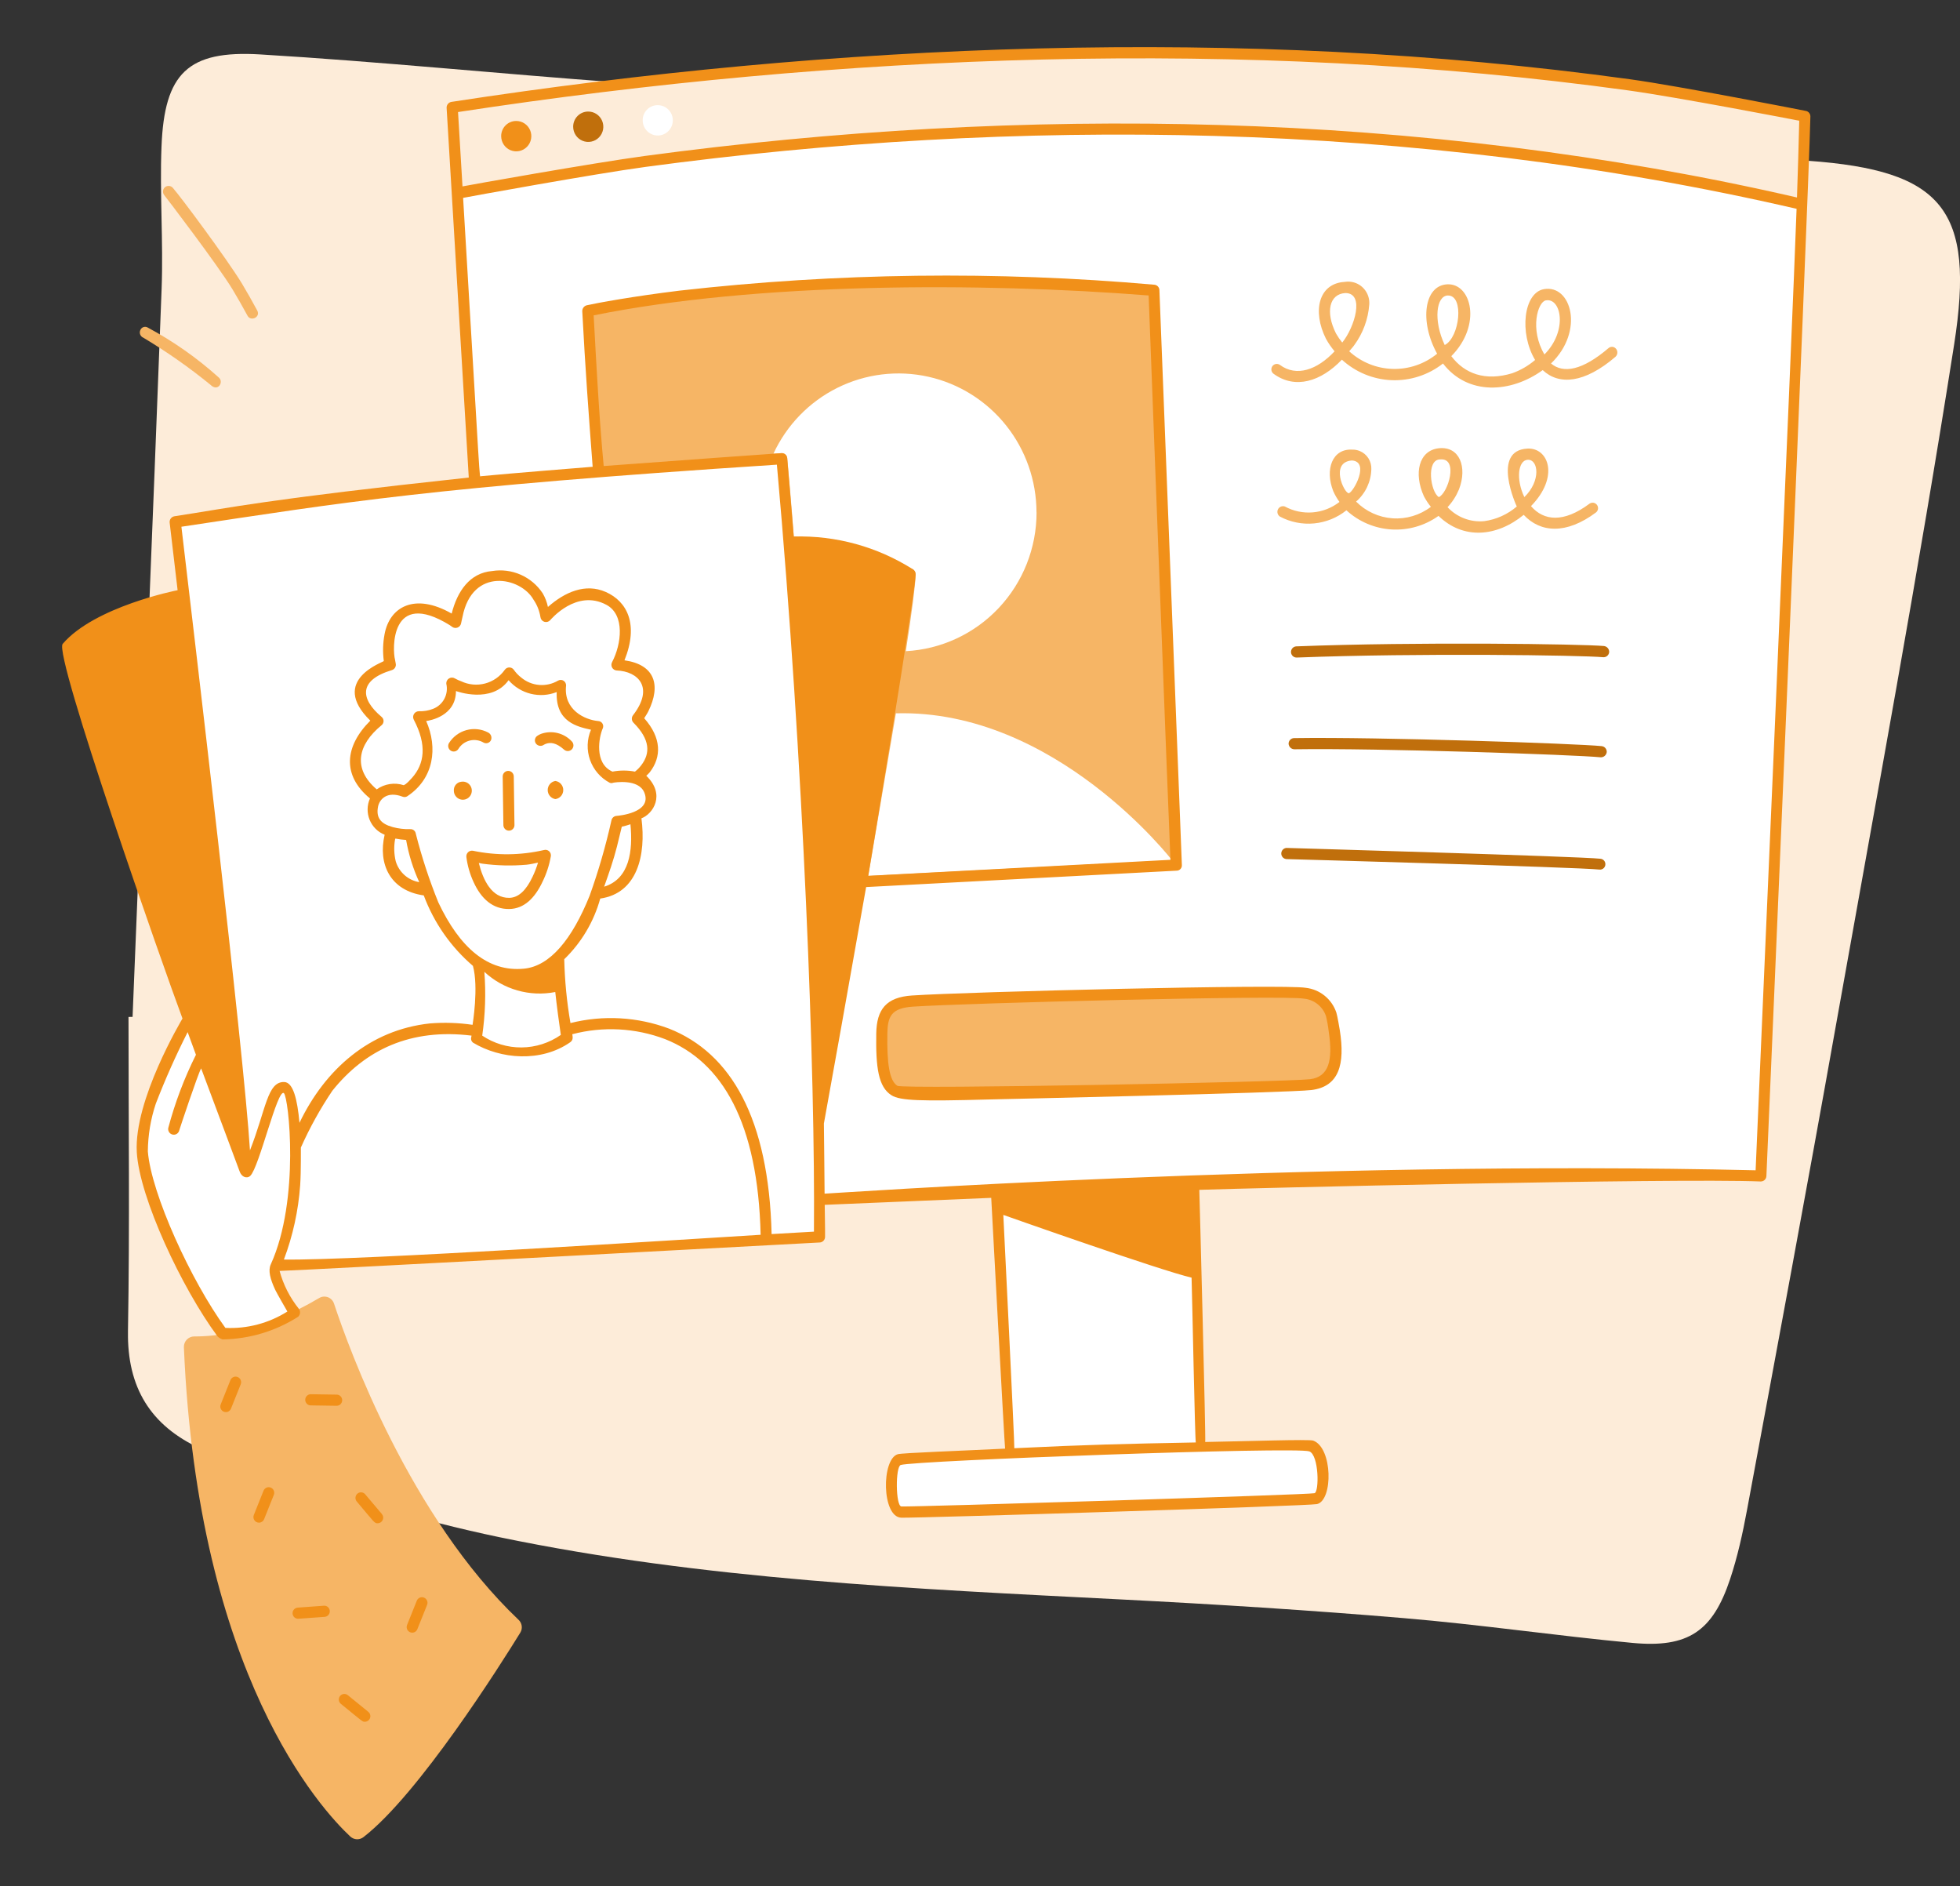
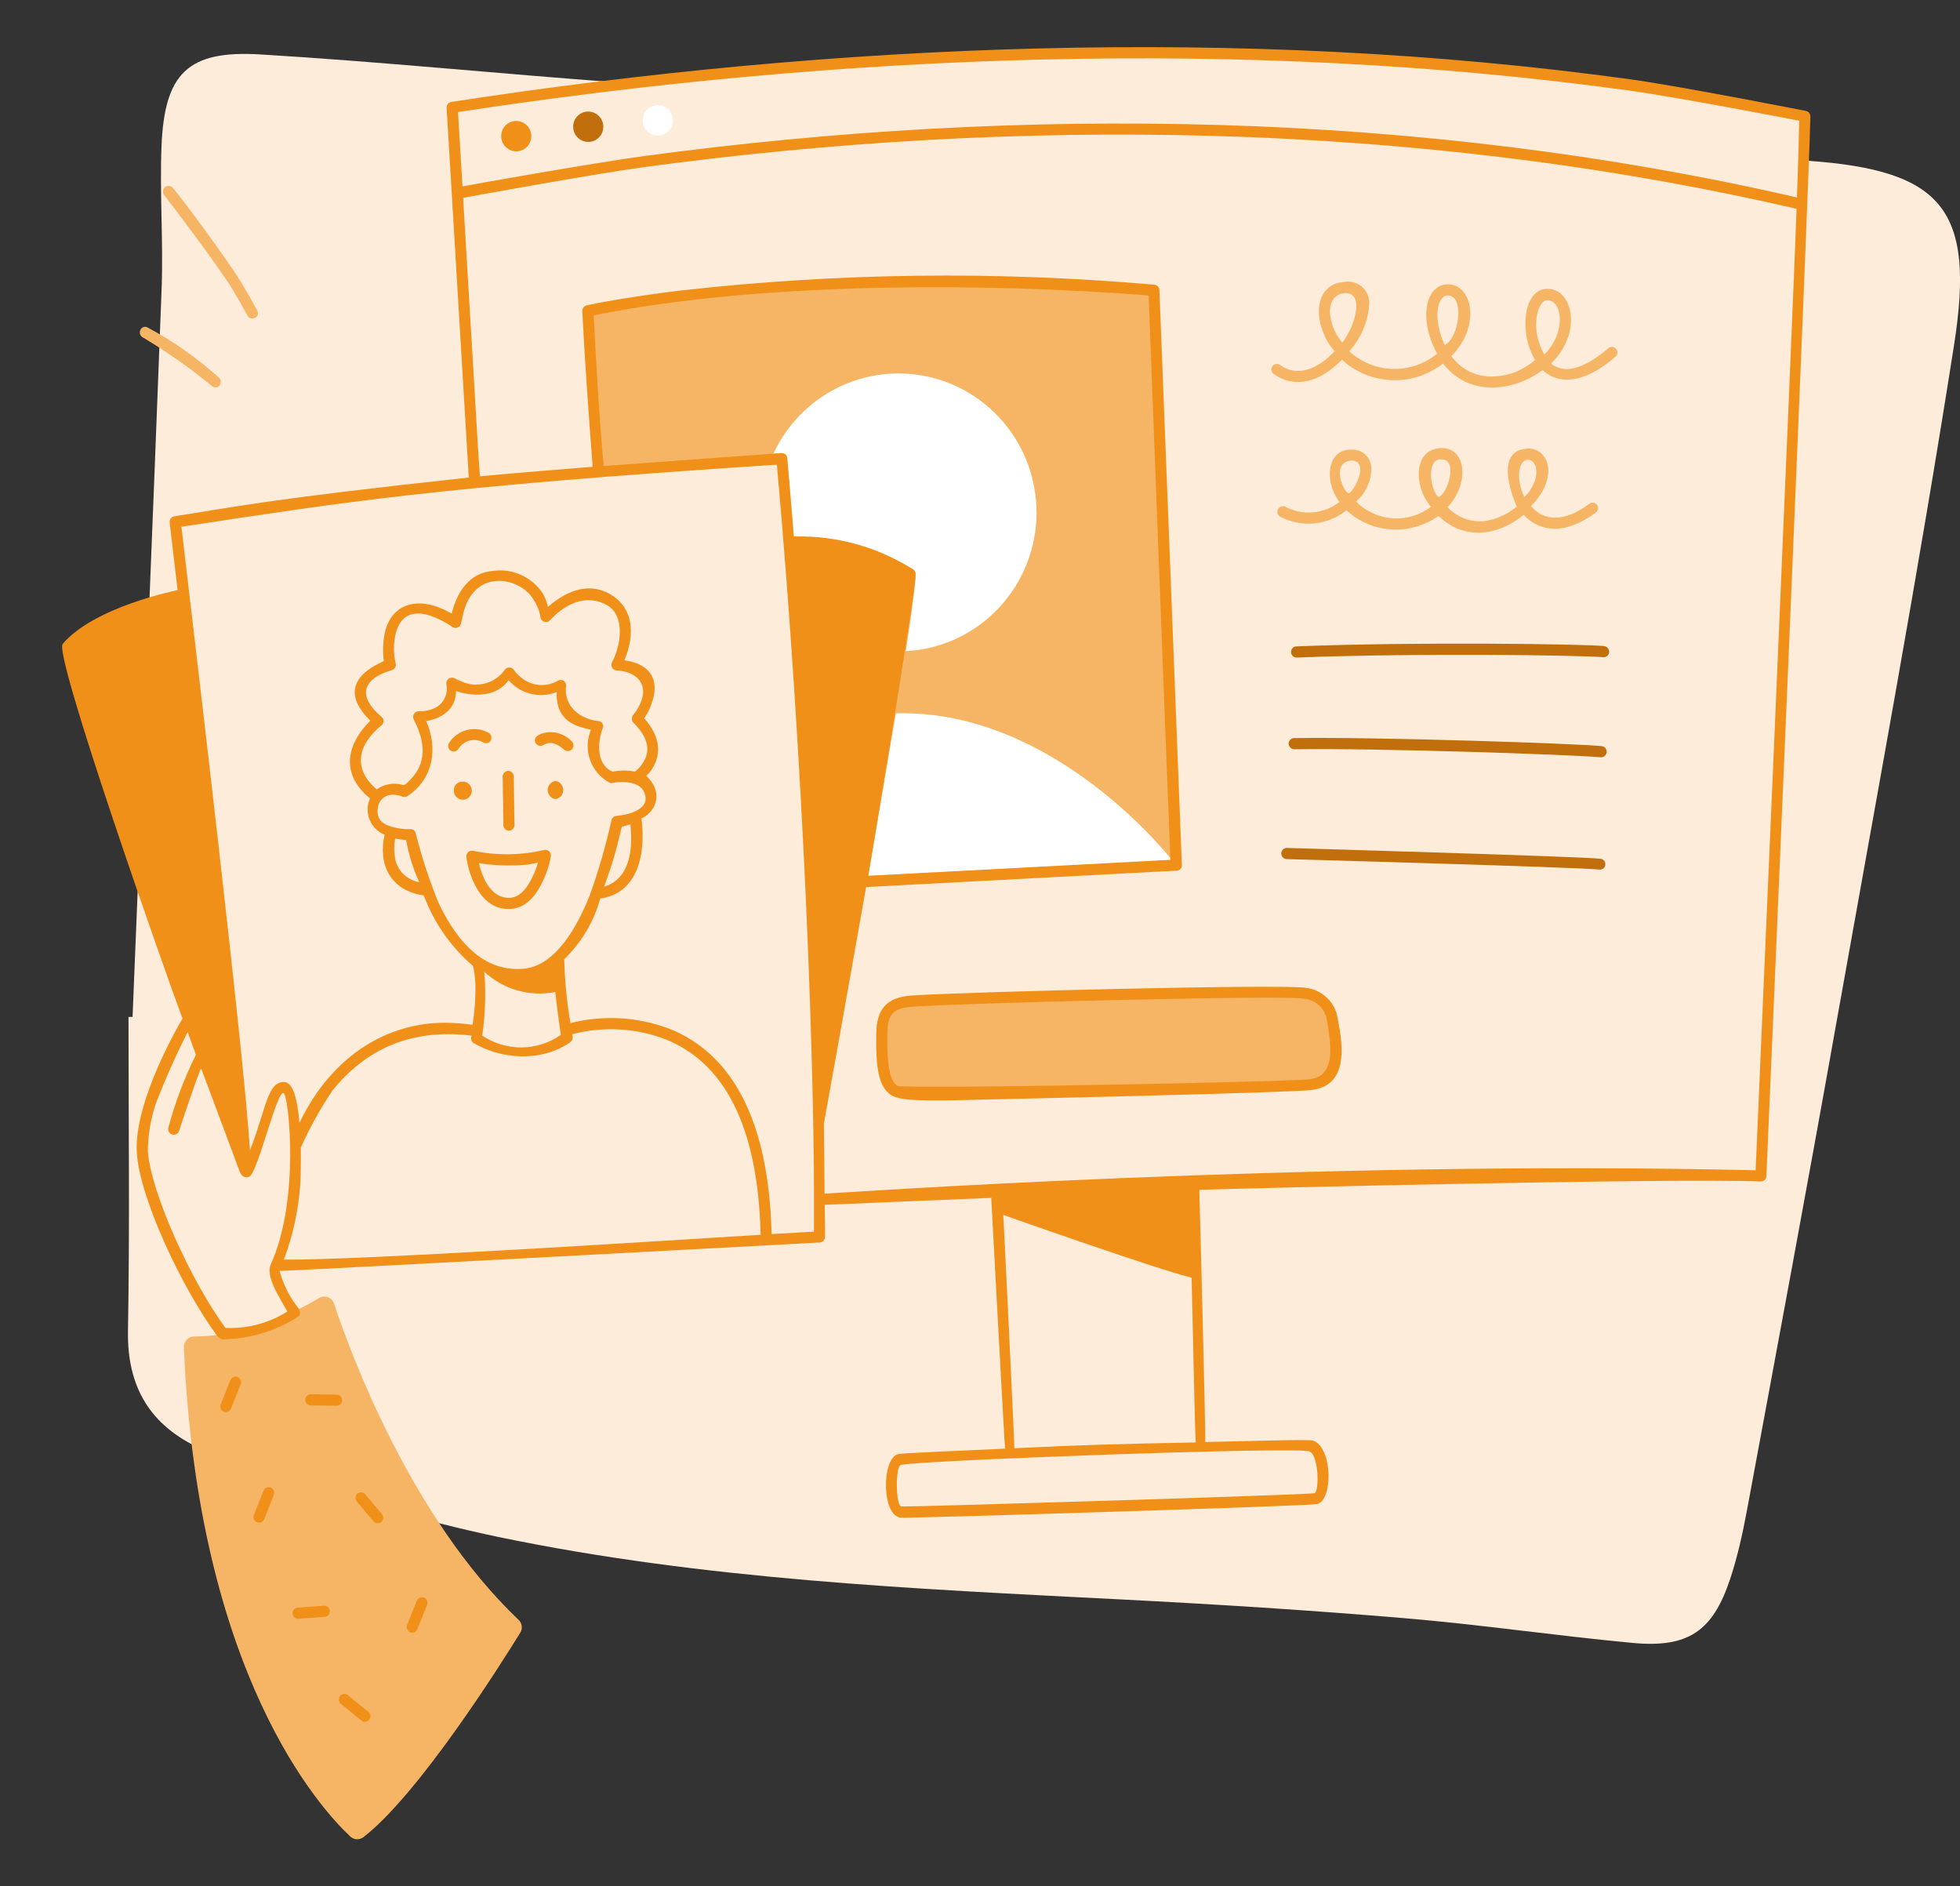
<svg xmlns="http://www.w3.org/2000/svg" width="291" height="280" viewBox="0 0 291 280" fill="none">
  <rect x="0" y="0" width="291" height="280" fill="#333333" stroke="none" />
  <g clip-path="url(#clip0_14836_2836)">
    <path d="M279 32L36.5 19L31.5 40L26 202L31.5 212.5L250 236.5L279 32Z" fill="#FDECD9" />
    <path fill-rule="evenodd" clip-rule="evenodd" d="M19.683 150.938C21.139 114.904 22.638 78.879 23.996 42.846C24.259 35.824 23.698 28.767 23.979 21.745C24.408 10.895 27.871 7.428 38.644 8.079C56.422 9.153 74.147 10.948 91.915 12.25C115.794 14.002 139.681 15.673 163.568 17.213C198.536 19.475 233.53 21.349 268.48 23.866C288.396 25.3 293.27 31.072 290.132 51.117C284.828 84.969 278.552 118.679 272.539 152.416C268.278 176.359 263.808 200.258 259.372 224.166C258.732 227.616 257.969 231.074 256.865 234.4C254.279 242.152 250.632 244.634 242.366 243.859C231.032 242.795 219.75 241.132 208.415 240.181C194.451 239.002 180.452 238.122 166.461 237.409C135.544 235.826 104.582 234.479 74.164 228.17C62.19 225.68 50.461 221.984 38.662 218.658C35.594 217.796 32.666 216.361 29.756 215.015C22.34 211.601 18.859 205.934 19 197.566C19.271 182.035 19.079 166.486 19.079 150.947C19.28 150.947 19.482 150.947 19.683 150.938ZM38.776 23.901C34.401 36.545 32.35 48.988 32.131 61.615C31.412 102.629 30.895 143.652 30.615 184.675C30.483 203.725 30.869 203.523 48.997 208.803C80.914 218.086 113.751 220.796 146.668 223.031C173.158 224.826 199.667 226.384 226.158 228.073C231.628 228.425 237.08 228.927 243.085 229.402C243.935 225.829 244.82 222.785 245.381 219.688C248.616 201.825 251.667 183.927 254.989 166.082C261.309 132.125 267.928 98.221 274.055 64.228C275.431 56.582 275.309 48.654 275.905 40.523C272.1 39.687 269.33 38.701 266.507 38.517C190.839 33.606 115.171 28.785 38.776 23.901Z" fill="#FDECD9" />
  </g>
  <path d="M24.464 27.812C24.304 27.965 24.209 28.175 24.199 28.397C24.19 28.619 24.267 28.837 24.414 29.003C24.567 29.175 32.329 39.334 34.539 42.98C35.305 44.258 36.043 45.552 36.75 46.864C37.247 47.774 38.723 47.064 38.189 46.087C37.466 44.741 36.712 43.412 35.928 42.101C33.704 38.443 26.783 29.141 25.642 27.863C25.49 27.702 25.283 27.607 25.063 27.597C24.843 27.588 24.628 27.665 24.464 27.812Z" fill="#F6B565" />
  <path d="M21.847 48.572C21.749 48.53 21.644 48.509 21.538 48.51C21.432 48.511 21.328 48.535 21.231 48.578C21.135 48.622 21.048 48.686 20.977 48.765C20.906 48.844 20.852 48.937 20.818 49.038C20.737 49.244 20.74 49.474 20.827 49.678C20.914 49.882 21.077 50.042 21.281 50.126C24.768 52.211 28.101 54.549 31.253 57.12C32.324 58.191 33.229 56.776 32.538 56.084C29.291 53.152 25.7 50.629 21.847 48.572Z" fill="#F6B565" />
  <path d="M28.851 198.369C31.854 198.394 38.779 197.781 47.404 192.66C47.598 192.546 47.815 192.478 48.038 192.46C48.262 192.442 48.487 192.474 48.697 192.554C48.906 192.635 49.095 192.762 49.25 192.925C49.405 193.089 49.522 193.285 49.592 193.5C51.874 200.388 60.881 225.14 76.99 240.429C77.246 240.667 77.412 240.987 77.459 241.334C77.507 241.681 77.433 242.035 77.25 242.333C74.331 247.064 62.193 266.304 53.981 272.673C53.699 272.899 53.346 273.017 52.985 273.005C52.624 272.992 52.28 272.85 52.014 272.604C47.654 268.531 29.357 248.633 27.303 199.979C27.295 199.769 27.329 199.561 27.403 199.365C27.477 199.169 27.59 198.99 27.735 198.84C27.88 198.689 28.053 198.57 28.245 198.489C28.437 198.408 28.643 198.367 28.851 198.369Z" fill="#F6B565" />
  <path d="M61.212 242.34C61.008 242.342 60.81 242.268 60.656 242.132C60.503 241.995 60.406 241.807 60.382 241.602C60.367 241.466 60.386 241.329 60.436 241.202L61.886 237.583C61.97 237.382 62.129 237.223 62.329 237.139C62.529 237.055 62.753 237.054 62.954 237.135C63.154 237.216 63.315 237.374 63.402 237.574C63.488 237.774 63.493 238 63.415 238.203L61.965 241.822C61.904 241.974 61.8 242.104 61.666 242.196C61.532 242.288 61.374 242.338 61.212 242.34Z" fill="#F19019" />
  <path d="M44.292 240.274C44.184 240.278 44.076 240.262 43.975 240.224C43.874 240.187 43.781 240.13 43.701 240.057C43.621 239.983 43.557 239.895 43.512 239.796C43.466 239.698 43.44 239.591 43.436 239.483C43.431 239.374 43.447 239.266 43.484 239.164C43.521 239.062 43.578 238.968 43.651 238.888C43.724 238.808 43.812 238.743 43.91 238.697C44.007 238.651 44.113 238.625 44.221 238.62L48.085 238.34C48.248 238.326 48.41 238.362 48.552 238.444C48.694 238.525 48.808 238.648 48.879 238.795C48.976 238.992 48.992 239.219 48.923 239.428C48.89 239.532 48.837 239.627 48.766 239.71C48.695 239.792 48.609 239.859 48.512 239.907C48.415 239.955 48.31 239.985 48.202 239.992L44.292 240.274Z" fill="#F19019" />
  <path d="M56.091 226.1C55.572 226.108 55.663 226.061 52.94 222.837C52.814 222.668 52.757 222.457 52.78 222.247C52.803 222.037 52.904 221.844 53.064 221.707C53.224 221.571 53.429 221.5 53.639 221.511C53.848 221.521 54.046 221.612 54.191 221.764L56.703 224.736C56.802 224.856 56.867 225.002 56.888 225.157C56.909 225.312 56.886 225.469 56.822 225.612C56.758 225.754 56.656 225.876 56.526 225.962C56.397 226.049 56.246 226.096 56.091 226.1Z" fill="#F19019" />
  <path d="M38.458 226.012C38.323 226.013 38.189 225.981 38.069 225.917C37.949 225.854 37.846 225.763 37.77 225.65C37.693 225.538 37.645 225.408 37.63 225.273C37.615 225.138 37.633 225.001 37.682 224.874L39.132 221.253C39.216 221.053 39.375 220.893 39.575 220.809C39.775 220.725 39.999 220.724 40.2 220.805C40.4 220.887 40.561 221.045 40.648 221.244C40.734 221.444 40.739 221.67 40.661 221.874L39.211 225.493C39.15 225.644 39.046 225.774 38.912 225.867C38.778 225.959 38.62 226.01 38.458 226.012Z" fill="#F19019" />
  <path d="M49.976 208.662L46.084 208.604C45.874 208.589 45.678 208.494 45.535 208.338C45.393 208.182 45.315 207.976 45.318 207.764C45.321 207.552 45.405 207.349 45.552 207.197C45.698 207.045 45.897 206.956 46.108 206.947L49.982 207.006C50.2 207.006 50.409 207.093 50.563 207.248C50.717 207.403 50.804 207.614 50.804 207.834C50.804 208.053 50.717 208.264 50.563 208.419C50.409 208.575 50.2 208.662 49.982 208.662H49.976Z" fill="#F19019" />
  <path d="M54.177 255.56C53.779 255.56 53.971 255.633 50.631 252.924C50.543 252.857 50.47 252.773 50.415 252.676C50.36 252.58 50.324 252.474 50.311 252.364C50.297 252.253 50.306 252.142 50.336 252.035C50.365 251.928 50.416 251.828 50.485 251.741C50.59 251.612 50.732 251.517 50.891 251.47C51.05 251.422 51.219 251.423 51.378 251.474C51.483 251.507 51.58 251.562 51.664 251.635L54.68 254.089C54.812 254.195 54.909 254.34 54.956 254.504C55.003 254.668 54.999 254.842 54.944 255.003C54.889 255.165 54.785 255.305 54.648 255.404C54.511 255.504 54.346 255.559 54.177 255.56Z" fill="#F19019" />
  <path d="M33.54 209.601C33.336 209.602 33.139 209.527 32.986 209.391C32.833 209.254 32.736 209.066 32.712 208.862C32.697 208.726 32.715 208.589 32.766 208.463L34.216 204.842C34.3 204.642 34.459 204.482 34.658 204.398C34.858 204.315 35.083 204.313 35.283 204.395C35.484 204.476 35.645 204.634 35.731 204.833C35.818 205.033 35.822 205.259 35.745 205.463L34.295 209.083C34.235 209.235 34.131 209.366 33.996 209.458C33.862 209.55 33.703 209.6 33.54 209.601Z" fill="#F19019" />
-   <path d="M32.263 197.407C34.259 198.006 36.369 198.115 38.415 197.725C40.462 197.336 42.386 196.458 44.028 195.167C44.028 195.167 40.426 191.8 40.935 188.02C40.935 188.02 120.98 184.127 121.616 183.4V177.902L147.858 176.62L149.926 215.282C149.926 215.282 134.806 216.352 133.485 216.682C132.754 217.837 132.377 219.184 132.402 220.553C132.426 221.923 132.852 223.255 133.624 224.382L195.63 222.527C195.63 222.527 197.681 217.717 194.816 214.556L178.307 214.976L177.148 175.323C177.148 175.323 260.989 174.842 261.329 174.362C261.67 173.881 267.841 31.142 267.501 30.047C267.501 30.047 173.009 6.503 67.725 28.559L70.589 71.365C70.589 71.365 38.026 75.212 26.201 77.686C26.201 77.686 32.659 135.86 33.66 145.113C33.66 145.113 23.244 154.973 21.289 168.749C19.924 178.36 32.263 197.407 32.263 197.407Z" fill="white" />
  <path d="M130.971 151.469C131.099 149.89 132.462 148.721 135.601 148.515C138.74 148.309 190.04 146.934 193.382 147.347C194.478 147.461 195.51 147.921 196.331 148.661C197.152 149.402 197.72 150.384 197.954 151.469C198.158 153.755 198.158 156.054 197.954 158.34C197.676 159.165 196.521 160.814 192.905 160.882C189.29 160.951 139.126 162.784 136.942 162.646C134.759 162.509 131.799 162.786 131.213 159.074C130.948 156.548 130.867 154.006 130.971 151.469Z" fill="#F6B565" />
  <path d="M89.007 70.072C89.007 70.072 87.165 46.343 87.37 46.132C87.574 45.92 124.8 38.55 171.144 43.52C171.144 43.52 175.236 127.487 174.758 128.034C174.279 128.582 121.159 131.159 121.159 131.159C121.159 131.159 117.521 76.139 115.748 68.179C115.749 68.18 91.74 68.789 89.007 70.072Z" fill="#F6B565" />
  <path d="M67.006 16.145C189.583 -3.769 267.968 17.303 267.968 17.303L267.499 30.043C267.499 30.043 176.464 5.942 67.723 28.547L67.006 16.145Z" fill="#FDECD9" />
  <path d="M153.898 76.045C153.9 81.331 151.888 86.416 148.277 90.251C144.665 94.086 139.73 96.378 134.489 96.655C135.394 90.84 135.889 86.948 135.954 85.275C135.958 85.121 135.922 84.967 135.849 84.831C135.776 84.695 135.668 84.58 135.537 84.498C130.066 81.598 124.031 79.939 117.855 79.638C117.623 76.244 116.903 68.131 116.882 67.99C116.861 67.778 116.757 67.582 116.594 67.447C116.431 67.311 116.221 67.245 116.011 67.263C115.994 67.263 115.567 67.298 114.828 67.348C116.797 63.093 120.149 59.64 124.329 57.562C128.51 55.484 133.269 54.903 137.821 55.917C142.373 56.931 146.445 59.477 149.366 63.137C152.287 66.796 153.882 71.35 153.887 76.045H153.898Z" fill="white" />
  <path d="M174.017 127.693C174.017 127.693 156.682 105.227 133.012 105.881L128.914 130.008L174.017 127.693Z" fill="white" />
  <path d="M268.161 16.474C268.086 16.454 249.415 12.785 241.997 11.763C184.273 3.812 123.723 6.408 67.027 15.123C66.821 15.155 66.634 15.263 66.502 15.425C66.369 15.587 66.3 15.792 66.308 16.002L69.598 70.882C39.085 74.173 34.514 75.316 25.906 76.629C25.691 76.663 25.497 76.778 25.363 76.952C25.23 77.125 25.167 77.343 25.188 77.561C25.188 77.596 25.994 84.381 26.37 87.605C26.232 87.625 14.034 90.04 9.303 95.577C7.934 97.18 24.337 143.809 27.095 151.18C26.874 151.575 19.883 163.285 20.309 171.007C20.68 177.736 27.004 191.213 32.285 198.342C32.493 198.566 32.762 198.729 33.056 198.81C37.027 198.751 40.905 197.589 44.261 195.45C44.424 195.301 44.525 195.096 44.544 194.875C44.564 194.655 44.5 194.435 44.365 194.26C43.038 192.607 42.066 190.696 41.509 188.646C45.901 188.506 121.597 184.432 121.723 184.423C121.932 184.409 122.127 184.315 122.27 184.161C122.413 184.008 122.493 183.805 122.495 183.595C122.51 182.122 122.453 180.398 122.445 178.835C122.646 178.835 137.89 178.177 147.167 177.799C147.167 177.799 149.158 214.91 149.226 215.023C143.067 215.331 133.947 215.652 133.291 215.851C130.846 216.59 130.897 225.165 133.804 225.273C135.915 225.352 194.37 223.531 195.536 223.255C197.938 222.685 197.873 214.896 194.972 213.832C194.353 213.606 185.103 213.93 178.936 214.036C179.048 213.903 178.108 177.856 178.06 176.61C185.121 176.362 248.299 174.852 261.381 175.367C261.598 175.378 261.812 175.303 261.976 175.158C262.138 175.012 262.238 174.809 262.255 174.59C262.269 174.31 268.495 30.153 268.788 17.31C268.795 17.119 268.736 16.932 268.622 16.779C268.508 16.627 268.345 16.519 268.161 16.474ZM241.74 13.419C249.128 14.437 266.825 17.85 267.132 17.923C267.039 21.72 266.928 25.517 266.797 29.313C210.69 16.374 151.636 15.623 95.709 23.153C88.089 24.179 69.562 27.483 68.665 27.668L68.004 16.631C124.76 7.958 184.869 5.586 241.74 13.419ZM40.865 191.46C41.064 191.892 42.625 194.606 42.666 194.67C39.916 196.407 36.705 197.256 33.464 197.102C28.383 190.148 22.455 177.202 21.95 170.906C21.97 168.495 22.369 166.101 23.133 163.815C24.529 160.199 26.106 156.656 27.859 153.201C28.465 154.827 28.488 154.945 29.092 156.561C27.356 160.033 25.978 163.676 24.98 167.432C24.951 167.595 24.971 167.763 25.036 167.916C25.101 168.068 25.209 168.198 25.347 168.288C25.485 168.379 25.646 168.427 25.811 168.427C25.975 168.426 26.136 168.376 26.273 168.284C26.456 168.157 26.582 167.963 26.625 167.744C26.643 167.647 29.37 159.446 29.862 158.579C32.534 165.735 35.44 173.459 35.568 173.852C35.846 174.692 36.643 175.022 37.163 174.527C38.479 173.267 41.207 161.496 42.147 162.256C42.852 162.824 44.578 178.058 40.201 187.676C39.784 188.58 40.104 189.815 40.865 191.46ZM42.15 186.957C43.482 183.419 44.297 179.703 44.567 175.928C44.714 173.768 44.649 170.407 44.669 170.337C45.981 167.392 47.546 164.568 49.346 161.897C54.23 155.8 60.969 152.608 70.011 153.719C70.011 153.77 69.96 153.978 69.96 153.978C69.922 154.118 69.926 154.267 69.972 154.405C70.018 154.543 70.103 154.665 70.217 154.755C74.319 157.241 80.351 157.718 84.659 154.703C85.126 154.375 85.035 153.926 84.967 153.511C89.524 152.315 94.336 152.569 98.744 154.238C107.264 157.612 112.538 166.698 112.93 183.281C101.394 183.987 52.84 187.127 42.148 186.957H42.15ZM61.735 123.743C61.706 123.548 61.606 123.371 61.454 123.246C61.302 123.121 61.109 123.059 60.913 123.07C60.029 123.097 59.145 122.993 58.291 122.76C56.563 122.282 55.788 121.404 56.132 119.706C56.34 118.685 57.423 117.359 59.781 118.255C59.889 118.297 60.005 118.314 60.121 118.306C60.236 118.297 60.349 118.262 60.449 118.203C64.45 115.569 65.017 110.97 63.276 107.022C63.832 106.949 67.69 106.292 67.697 102.57C67.783 102.606 72.965 104.506 75.51 100.964C76.376 101.962 77.527 102.666 78.806 102.981C80.084 103.296 81.428 103.207 82.654 102.725C82.475 107.185 85.742 107.871 87.743 108.315C87.137 109.738 87.087 111.34 87.602 112.799C88.117 114.258 89.161 115.467 90.523 116.185C90.604 116.22 90.691 116.238 90.78 116.238C90.868 116.238 90.955 116.22 91.036 116.185C91.133 116.154 94.802 115.529 95.661 117.635C96.912 120.687 91.68 121.096 91.549 121.103C91.364 121.112 91.188 121.183 91.048 121.305C90.909 121.427 90.814 121.593 90.779 121.776C89.933 125.569 88.851 129.304 87.54 132.959C84.939 139.412 81.672 143.389 77.827 143.779C72.42 144.326 68.236 140.626 65.079 133.944C63.734 130.625 62.616 127.216 61.733 123.743H61.735ZM62.249 130.939C61.436 130.804 60.677 130.441 60.058 129.892C59.44 129.343 58.988 128.63 58.753 127.834C58.501 126.782 58.466 125.69 58.649 124.624C58.663 124.548 58.691 124.533 58.702 124.468C59.227 124.573 59.76 124.642 60.295 124.676C60.674 126.84 61.332 128.946 62.248 130.939H62.249ZM56.645 106.4C53.477 103.729 53.21 100.964 58.186 99.463C58.386 99.403 58.556 99.268 58.661 99.086C58.767 98.904 58.799 98.688 58.752 98.483C58.727 98.291 58.692 98.101 58.648 97.913C58.263 96.513 57.876 87.298 66.771 92.789C66.896 92.868 67.016 92.954 67.131 93.047C67.249 93.133 67.387 93.187 67.532 93.203C67.677 93.22 67.823 93.199 67.958 93.141C68.092 93.084 68.209 92.993 68.299 92.877C68.388 92.761 68.445 92.624 68.467 92.478C68.489 92.298 68.583 91.994 68.672 91.546C70.133 84.115 77.32 85.649 79.209 89.009C79.74 89.783 80.093 90.668 80.239 91.598C80.259 91.756 80.323 91.905 80.424 92.028C80.525 92.151 80.659 92.242 80.81 92.291C80.961 92.34 81.122 92.344 81.276 92.304C81.429 92.264 81.568 92.181 81.676 92.064C81.755 91.977 85.596 87.367 90.055 89.786C92.812 91.281 92.272 95.62 90.878 98.276C90.81 98.399 90.775 98.537 90.774 98.678C90.773 98.819 90.808 98.957 90.874 99.081C90.941 99.205 91.037 99.309 91.154 99.386C91.271 99.463 91.406 99.508 91.545 99.519C94.75 99.644 97.192 102.039 93.961 106.197C93.846 106.361 93.794 106.561 93.813 106.76C93.832 106.96 93.921 107.146 94.065 107.285C96.535 109.773 96.577 111.812 95.195 113.6C94.929 113.951 94.619 114.265 94.271 114.533C93.168 114.321 92.037 114.321 90.935 114.533C88.155 113.317 88.943 109.32 89.493 108.112C89.544 107.997 89.566 107.871 89.557 107.746C89.548 107.62 89.51 107.499 89.444 107.392C89.378 107.285 89.287 107.196 89.18 107.132C89.072 107.068 88.951 107.032 88.826 107.026C86.84 106.854 83.634 105.37 84.046 101.745C84.049 101.603 84.016 101.464 83.949 101.339C83.882 101.215 83.783 101.111 83.663 101.037C83.543 100.963 83.406 100.923 83.265 100.92C83.125 100.917 82.986 100.951 82.863 101.02C82.011 101.523 81.025 101.749 80.04 101.666C79.055 101.582 78.121 101.194 77.364 100.554C76.949 100.231 76.585 99.848 76.284 99.415C76.208 99.308 76.108 99.221 75.992 99.161C75.875 99.101 75.747 99.07 75.616 99.07C75.486 99.07 75.357 99.101 75.241 99.161C75.124 99.221 75.024 99.308 74.948 99.415C74.239 100.42 73.201 101.141 72.017 101.453C70.833 101.765 69.578 101.648 68.471 101.123C68.151 101.01 67.842 100.87 67.546 100.703C67.415 100.621 67.263 100.576 67.108 100.575C66.953 100.574 66.801 100.616 66.668 100.696C66.535 100.776 66.427 100.892 66.355 101.031C66.283 101.169 66.25 101.325 66.261 101.48C66.439 102.235 66.339 103.029 65.98 103.714C65.621 104.4 65.027 104.931 64.308 105.209C63.638 105.475 62.92 105.596 62.2 105.57C62.054 105.567 61.909 105.602 61.78 105.673C61.651 105.743 61.542 105.846 61.465 105.971C61.387 106.096 61.343 106.24 61.337 106.387C61.33 106.535 61.362 106.682 61.429 106.813C63.428 110.61 63.008 113.393 61.172 115.458C60.22 116.528 60.085 116.451 59.939 116.546C59.268 116.33 58.557 116.273 57.861 116.381C57.165 116.489 56.504 116.758 55.929 117.167C52.34 114.1 53.085 110.561 56.649 107.647C56.742 107.573 56.818 107.478 56.87 107.37C56.922 107.262 56.949 107.143 56.948 107.023C56.948 106.902 56.92 106.784 56.868 106.676C56.815 106.568 56.739 106.474 56.645 106.4ZM89.696 131.613C90.391 129.653 91.086 127.693 91.598 125.658C91.632 125.518 92.293 122.85 92.316 122.709C92.751 122.613 93.18 122.492 93.601 122.346C93.987 126.294 93.464 130.456 89.696 131.613ZM71.904 144.245C73.304 145.542 74.987 146.49 76.817 147.011C78.647 147.533 80.573 147.614 82.44 147.248C82.595 148.763 83.062 152.296 83.263 153.615C81.552 154.807 79.525 155.455 77.445 155.473C75.365 155.491 73.327 154.88 71.596 153.719C72.049 150.582 72.155 147.405 71.911 144.245H71.904ZM120.832 182.815C120.593 182.829 116.245 183.074 114.56 183.176C114.143 166.012 108.526 156.32 99.346 152.684C94.657 150.925 89.55 150.636 84.696 151.855C84.155 148.724 83.846 145.557 83.772 142.38C86.322 139.914 88.168 136.804 89.118 133.374C94.633 132.597 95.943 126.897 95.234 121.465C96.953 120.824 98.863 117.937 95.954 115.15C96.137 114.99 96.309 114.817 96.467 114.632C98.231 112.349 98.232 109.525 95.644 106.607C95.841 106.284 96.079 105.946 96.263 105.571C98.164 101.699 97.236 98.655 92.715 98.011C94.863 92.67 93.115 89.272 89.935 87.865C86.911 86.53 83.854 87.884 81.351 90.091C81.204 89.38 80.943 88.698 80.579 88.071C79.774 86.853 78.639 85.893 77.309 85.306C75.978 84.719 74.508 84.529 73.073 84.759C69.723 85.039 67.886 87.791 67.06 91.074C61.576 87.935 57.823 90.066 57.088 94.181C56.846 95.478 56.81 96.806 56.984 98.115C57.008 98.273 48.783 100.915 54.981 106.968C51.157 110.776 50.764 115.088 54.928 118.513C54.707 119.009 54.589 119.545 54.579 120.089C54.57 120.632 54.67 121.172 54.874 121.676C55.078 122.179 55.381 122.636 55.764 123.018C56.148 123.401 56.605 123.701 57.108 123.9C56.094 128.229 57.918 132.203 62.915 132.908C64.425 136.962 66.938 140.562 70.215 143.366C71.088 146.524 70.167 152.065 70.162 152.116C68.07 151.808 65.949 151.739 63.841 151.908C54.893 152.859 48.259 158.733 44.463 166.664C44.15 163.164 43.522 160.644 42.2 160.605C39.673 160.535 39.51 164.634 37.112 170.752C36.216 156.115 28.678 93.041 26.933 78.186C51.222 74.546 63.614 72.352 115.344 68.971C119.336 113.457 121.048 159.942 120.845 182.815H120.832ZM117.848 79.635C117.809 79.153 116.887 68.104 116.875 67.987C116.853 67.775 116.749 67.58 116.586 67.444C116.423 67.308 116.214 67.242 116.003 67.26C115.899 67.26 98.489 68.506 89.631 69.174C89.362 66.102 89 62.972 88.141 46.809C112.359 41.909 145.496 41.888 170.537 43.858C170.598 45.465 173.534 122.62 173.774 127.624L128.901 130.004C129.06 129.101 135.8 88.945 135.941 85.271C135.948 85.116 135.913 84.962 135.839 84.825C135.766 84.688 135.657 84.574 135.524 84.494C130.245 81.147 124.096 79.457 117.86 79.638L117.848 79.635ZM148.949 180.327C150.2 180.768 172.315 188.577 176.912 189.644C176.995 191.857 177.415 213.937 177.543 214.106C166.84 214.309 161.376 214.439 150.593 214.962C150.675 214.834 148.962 180.33 148.962 180.33L148.949 180.327ZM194.388 215.428C195.825 215.954 195.888 221.467 195.157 221.64C194.184 221.871 135.804 223.681 133.836 223.607C132.965 223.574 132.927 217.69 133.734 217.447C135.941 216.787 192.428 214.708 194.401 215.431L194.388 215.428ZM260.644 173.708C193.916 172.133 122.426 177.227 122.426 177.176C122.393 173.702 122.369 170.296 122.322 166.769C122.354 166.704 126.987 140.841 128.594 131.669L174.7 129.235C174.806 129.235 174.91 129.213 175.007 129.17C175.104 129.128 175.191 129.066 175.263 128.988C175.335 128.91 175.391 128.819 175.427 128.719C175.463 128.619 175.478 128.513 175.472 128.407L172.136 43.036C172.124 42.834 172.04 42.643 171.898 42.5C171.755 42.357 171.566 42.272 171.366 42.26C147.904 40.195 124.296 40.489 100.893 43.14C94.012 43.98 88.616 44.974 87.116 45.314C86.922 45.363 86.751 45.476 86.629 45.636C86.508 45.796 86.445 45.993 86.449 46.194C86.891 54.629 87.393 61.432 87.991 69.285C87.397 69.331 75.578 70.277 71.387 70.685C71.151 70.708 71.402 73.496 68.758 29.371C69.188 29.274 88.313 25.787 95.907 24.765C150.424 17.424 209.721 17.8 266.738 30.995C266.25 45.252 260.736 171.97 260.656 173.704L260.644 173.708Z" fill="#F19019" />
  <path d="M80.759 110.541C80.826 110.502 80.894 110.468 80.965 110.438C81.708 110.121 82.591 110.243 83.745 111.266C83.909 111.414 84.124 111.491 84.344 111.48C84.563 111.469 84.77 111.371 84.919 111.208C85.067 111.045 85.146 110.829 85.138 110.607C85.13 110.386 85.036 110.177 84.876 110.025C84.3 109.417 83.561 108.991 82.75 108.798C81.938 108.605 81.088 108.653 80.303 108.937C80.102 109.018 79.912 109.122 79.736 109.248C79.65 109.311 79.579 109.392 79.525 109.484C79.471 109.576 79.435 109.679 79.421 109.785C79.406 109.891 79.413 109.999 79.441 110.102C79.469 110.206 79.516 110.303 79.582 110.387C79.72 110.561 79.92 110.674 80.139 110.703C80.359 110.731 80.581 110.673 80.759 110.541Z" fill="#F19019" />
  <path d="M70.317 130.939C71.451 133.42 73.174 134.967 75.612 134.925C77.788 134.889 79.39 133.346 80.546 130.887C81.135 129.693 81.55 128.42 81.781 127.107C81.806 126.97 81.796 126.828 81.752 126.695C81.707 126.563 81.629 126.444 81.526 126.35C81.423 126.257 81.297 126.191 81.162 126.161C81.026 126.13 80.885 126.135 80.752 126.175C77.288 126.971 73.694 127.006 70.216 126.279C70.087 126.256 69.955 126.263 69.83 126.301C69.704 126.339 69.59 126.406 69.495 126.497C69.4 126.588 69.328 126.7 69.284 126.824C69.241 126.948 69.226 127.08 69.243 127.211C69.407 128.502 69.771 129.759 70.317 130.939ZM71.603 128.195C73.784 128.49 75.991 128.542 78.183 128.351C78.786 128.29 79.322 128.15 79.879 128.04C79.662 128.769 79.387 129.479 79.056 130.164C78.14 132.111 77.011 133.244 75.612 133.269C73.01 133.314 71.72 130.637 71.089 128.089C71.268 128.118 71.41 128.171 71.603 128.195Z" fill="#F19019" />
  <path d="M82.448 115.92C82.132 115.973 81.845 116.138 81.638 116.384C81.431 116.631 81.317 116.943 81.317 117.266C81.317 117.589 81.431 117.901 81.638 118.148C81.845 118.394 82.132 118.559 82.448 118.612C82.773 118.571 83.073 118.412 83.29 118.164C83.507 117.916 83.627 117.597 83.627 117.266C83.627 116.935 83.507 116.616 83.29 116.368C83.073 116.12 82.773 115.961 82.448 115.92Z" fill="#F19019" />
  <path d="M68.526 116.031C68.796 115.991 69.07 116.036 69.314 116.159C69.557 116.282 69.757 116.476 69.888 116.717C70.018 116.957 70.073 117.232 70.043 117.505C70.014 117.777 69.903 118.034 69.725 118.241C69.546 118.448 69.31 118.596 69.046 118.663C68.782 118.731 68.504 118.716 68.249 118.62C67.995 118.524 67.775 118.352 67.62 118.126C67.465 117.901 67.382 117.633 67.382 117.359C67.361 117.031 67.469 116.707 67.683 116.458C67.897 116.209 68.2 116.056 68.526 116.031Z" fill="#F19019" />
  <path d="M75.457 114.425C75.239 114.425 75.03 114.513 74.876 114.668C74.721 114.823 74.634 115.034 74.634 115.254L74.738 122.501C74.747 122.715 74.838 122.917 74.991 123.065C75.144 123.213 75.348 123.296 75.561 123.296C75.773 123.296 75.977 123.213 76.13 123.065C76.284 122.917 76.374 122.715 76.383 122.501L76.28 115.254C76.28 115.034 76.193 114.823 76.039 114.668C75.885 114.512 75.675 114.425 75.457 114.425Z" fill="#F19019" />
  <path d="M66.668 110.284C66.553 110.469 66.515 110.694 66.563 110.907C66.612 111.121 66.743 111.307 66.927 111.423C67.111 111.54 67.334 111.578 67.546 111.529C67.758 111.48 67.943 111.348 68.058 111.163C68.437 110.542 69.043 110.096 69.745 109.922C70.448 109.748 71.19 109.859 71.811 110.232C71.906 110.281 72.009 110.31 72.115 110.319C72.221 110.327 72.327 110.314 72.428 110.28C72.529 110.246 72.622 110.192 72.702 110.122C72.781 110.051 72.846 109.965 72.893 109.869C72.981 109.662 72.988 109.428 72.91 109.216C72.832 109.004 72.677 108.83 72.476 108.73C71.491 108.208 70.347 108.079 69.271 108.367C68.196 108.655 67.267 109.339 66.668 110.284Z" fill="#F19019" />
  <path d="M199.642 41.842C195.765 42.063 194.815 46.19 196.862 50.281C197.229 50.943 197.659 51.568 198.147 52.145C195.554 54.916 192.479 55.976 190.026 54.163C189.855 54.043 189.645 53.993 189.438 54.026C189.232 54.059 189.047 54.17 188.921 54.338C188.795 54.505 188.738 54.715 188.763 54.924C188.787 55.133 188.892 55.324 189.053 55.457C192.29 57.851 196.142 56.616 199.229 53.386C201.263 55.248 203.885 56.327 206.632 56.431C209.379 56.535 212.074 55.659 214.241 53.956C217.925 58.733 224.316 58.361 229.045 54.936C231.476 57.217 235.246 56.896 239.84 52.968C239.942 52.878 240.022 52.764 240.072 52.637C240.122 52.51 240.141 52.372 240.127 52.236C240.114 52.099 240.068 51.968 239.994 51.853C239.919 51.739 239.819 51.644 239.701 51.576C239.56 51.5 239.4 51.469 239.241 51.487C239.083 51.504 238.933 51.569 238.812 51.674C234.958 54.968 232.113 55.496 230.279 53.952C235.283 49.143 233.294 42.167 229.199 42.924C226.211 43.484 225.523 49.419 227.915 53.434C226.911 54.29 225.761 54.956 224.522 55.401C220.517 56.616 217.445 55.478 215.476 52.865C220.038 48.264 218.481 42.069 214.91 42.2C211.421 42.329 210.718 47.715 213.368 52.503C211.509 54.025 209.169 54.825 206.774 54.758C204.379 54.692 202.087 53.763 200.314 52.14C200.569 51.809 200.842 51.569 201.082 51.208C202.364 49.455 203.13 47.374 203.294 45.203C203.347 44.482 203.154 43.763 202.746 43.168C202.338 42.572 201.739 42.135 201.05 41.93C200.594 41.794 200.112 41.764 199.642 41.842ZM199.746 43.498C202.665 43.498 201.114 48.586 199.282 50.849C198.938 50.428 198.628 49.977 198.358 49.504C196.755 46.321 197.361 43.635 199.742 43.498H199.746ZM214.96 43.861C217.44 43.815 216.713 50.099 214.497 51.212C212.762 47.53 213.253 43.893 214.96 43.861ZM229.508 44.586C231.801 44.166 232.796 49.09 229.301 52.611C227.084 48.871 228.318 44.8 229.508 44.586Z" fill="#F6B565" />
  <path d="M213.623 66.536C210.626 66.862 209.87 70.288 211.414 73.676C211.708 74.227 212.051 74.746 212.442 75.23C210.809 76.471 208.786 77.076 206.746 76.934C204.705 76.791 202.785 75.91 201.338 74.453C202.028 73.854 202.585 73.116 202.976 72.287C203.365 71.457 203.578 70.556 203.601 69.639C203.625 69.065 203.472 68.499 203.163 68.016C202.855 67.534 202.406 67.159 201.878 66.944C201.527 66.8 201.152 66.731 200.774 66.739C197.801 66.566 196.678 69.686 197.947 72.899C198.197 73.466 198.507 74.004 198.871 74.504C197.727 75.395 196.351 75.933 194.91 76.052C193.469 76.172 192.024 75.868 190.751 75.177C190.558 75.113 190.349 75.121 190.162 75.201C189.976 75.28 189.824 75.425 189.736 75.609C189.648 75.793 189.63 76.003 189.684 76.2C189.738 76.397 189.862 76.566 190.032 76.678C191.589 77.505 193.352 77.857 195.104 77.691C196.857 77.525 198.524 76.85 199.901 75.746C201.744 77.434 204.105 78.436 206.592 78.587C209.079 78.738 211.542 78.028 213.573 76.574C217.272 80.153 222.242 79.682 226.222 76.419C228.706 79.091 232.552 79.359 236.965 76.056C237.127 75.923 237.231 75.732 237.256 75.524C237.28 75.315 237.224 75.105 237.098 74.937C236.972 74.77 236.786 74.658 236.58 74.625C236.374 74.593 236.163 74.642 235.992 74.763C232.168 77.62 229.22 77.341 227.305 75.125C231.56 70.774 229.91 66.434 226.791 66.585C221.358 66.843 225.142 75.089 225.196 75.18C223.826 76.355 222.149 77.11 220.366 77.354C219.361 77.449 218.348 77.312 217.404 76.953C216.46 76.594 215.609 76.023 214.917 75.284C215.636 74.513 216.21 73.618 216.614 72.643C217.889 69.336 216.701 66.202 213.623 66.536ZM213.829 68.192C216.609 67.945 214.974 73.214 213.623 73.784C212.382 73.037 211.697 68.19 213.829 68.192ZM226.834 68.244C228.397 68.183 228.823 71.354 226.321 73.784C225.053 71.18 225.371 68.303 226.834 68.244ZM200.722 68.348C203.418 68.545 200.955 73.037 200.26 73.214C199.556 73.22 197.407 68.6 200.722 68.348Z" fill="#F6B565" />
  <path d="M192.446 95.942C192.228 95.956 192.024 96.056 191.879 96.221C191.808 96.303 191.753 96.398 191.718 96.501C191.683 96.605 191.668 96.714 191.675 96.823C191.681 96.931 191.709 97.038 191.757 97.136C191.805 97.234 191.871 97.321 191.952 97.393C192.116 97.539 192.331 97.613 192.549 97.6C210.727 96.9 234.763 97.258 237.988 97.548C238.206 97.573 238.425 97.512 238.598 97.376C238.771 97.24 238.884 97.041 238.912 96.823C238.928 96.597 238.856 96.375 238.713 96.201C238.569 96.028 238.365 95.916 238.142 95.89C234.85 95.595 210.561 95.239 192.446 95.942Z" fill="#C06F0C" />
  <path d="M192.139 109.558C191.921 109.559 191.712 109.646 191.558 109.802C191.403 109.957 191.317 110.168 191.316 110.387C191.328 110.612 191.426 110.823 191.588 110.977C191.751 111.131 191.966 111.216 192.189 111.215C204.586 111.021 234 112.034 237.628 112.406C237.852 112.421 238.073 112.348 238.245 112.203C238.417 112.059 238.528 111.853 238.554 111.629C238.564 111.41 238.489 111.196 238.345 111.032C238.201 110.867 237.999 110.766 237.782 110.748C234.127 110.372 204.625 109.362 192.139 109.558Z" fill="#C06F0C" />
  <path d="M191.007 125.86C190.797 125.872 190.599 125.965 190.455 126.119C190.311 126.273 190.23 126.477 190.23 126.689C190.23 126.9 190.311 127.104 190.455 127.258C190.599 127.412 190.797 127.505 191.007 127.517C191.101 127.517 234.461 128.726 237.423 129.07C237.556 129.092 237.692 129.08 237.819 129.034C237.947 128.989 238.06 128.912 238.15 128.811C238.24 128.709 238.302 128.587 238.333 128.454C238.363 128.322 238.359 128.184 238.322 128.054C238.294 127.949 238.245 127.851 238.178 127.767C238.111 127.682 238.028 127.612 237.933 127.561C237.839 127.509 237.735 127.476 237.629 127.466C234.597 127.12 191.101 125.868 191.007 125.86Z" fill="#C06F0C" />
  <path d="M193.885 146.626C190.827 146.041 143.496 147.218 135.391 147.764C131.598 148.021 130.154 149.796 130.097 153.409C130.018 158.442 130.397 161.336 132.358 162.572C133.664 163.394 136.756 163.47 146.855 163.194C146.912 163.194 191.303 162.214 194.708 161.794C198.818 161.291 199.712 157.97 198.924 152.94C198.913 152.869 198.553 150.717 198.408 150.3C198.078 149.318 197.477 148.452 196.676 147.801C195.876 147.151 194.908 146.743 193.885 146.626ZM193.578 148.231C194.316 148.295 195.02 148.574 195.604 149.034C196.188 149.493 196.627 150.113 196.868 150.819C197.056 151.603 197.195 152.398 197.285 153.199C197.918 157.399 197.285 159.849 194.505 160.188C191.187 160.594 134.087 161.71 133.235 161.168C132.026 160.406 131.677 157.78 131.745 153.455C131.786 150.87 132.312 149.635 135.547 149.416C143.463 148.886 190.716 147.683 193.578 148.231Z" fill="#F19019" />
  <path d="M76.616 17.956C77.06 17.95 77.496 18.077 77.868 18.321C78.24 18.565 78.531 18.915 78.706 19.326C78.88 19.737 78.928 20.192 78.845 20.631C78.763 21.07 78.552 21.475 78.24 21.793C77.928 22.111 77.53 22.329 77.095 22.418C76.66 22.508 76.208 22.465 75.798 22.296C75.387 22.126 75.036 21.837 74.788 21.466C74.541 21.094 74.409 20.657 74.409 20.21C74.405 19.617 74.636 19.046 75.049 18.623C75.463 18.201 76.027 17.961 76.616 17.956Z" fill="#F19019" />
  <path d="M87.307 16.559C87.751 16.553 88.186 16.68 88.558 16.924C88.93 17.168 89.222 17.518 89.396 17.929C89.57 18.34 89.619 18.795 89.536 19.234C89.453 19.673 89.242 20.078 88.931 20.396C88.619 20.714 88.22 20.932 87.785 21.021C87.35 21.111 86.899 21.068 86.488 20.898C86.077 20.729 85.726 20.44 85.479 20.069C85.231 19.697 85.1 19.26 85.099 18.813C85.096 18.22 85.326 17.649 85.74 17.226C86.154 16.804 86.717 16.564 87.307 16.559Z" fill="#C06F0C" />
  <path d="M97.626 15.607C98.07 15.601 98.506 15.728 98.878 15.972C99.25 16.216 99.541 16.566 99.716 16.977C99.89 17.388 99.938 17.843 99.855 18.282C99.773 18.721 99.562 19.125 99.25 19.444C98.938 19.762 98.54 19.98 98.105 20.069C97.67 20.159 97.218 20.116 96.808 19.946C96.397 19.777 96.046 19.488 95.798 19.116C95.551 18.745 95.419 18.308 95.419 17.861C95.415 17.267 95.646 16.697 96.06 16.274C96.473 15.851 97.037 15.612 97.626 15.607Z" fill="white" />
  <defs>
    <clipPath id="clip0_14836_2836">
      <rect width="272" height="236" fill="white" transform="translate(19 8)" />
    </clipPath>
  </defs>
</svg>